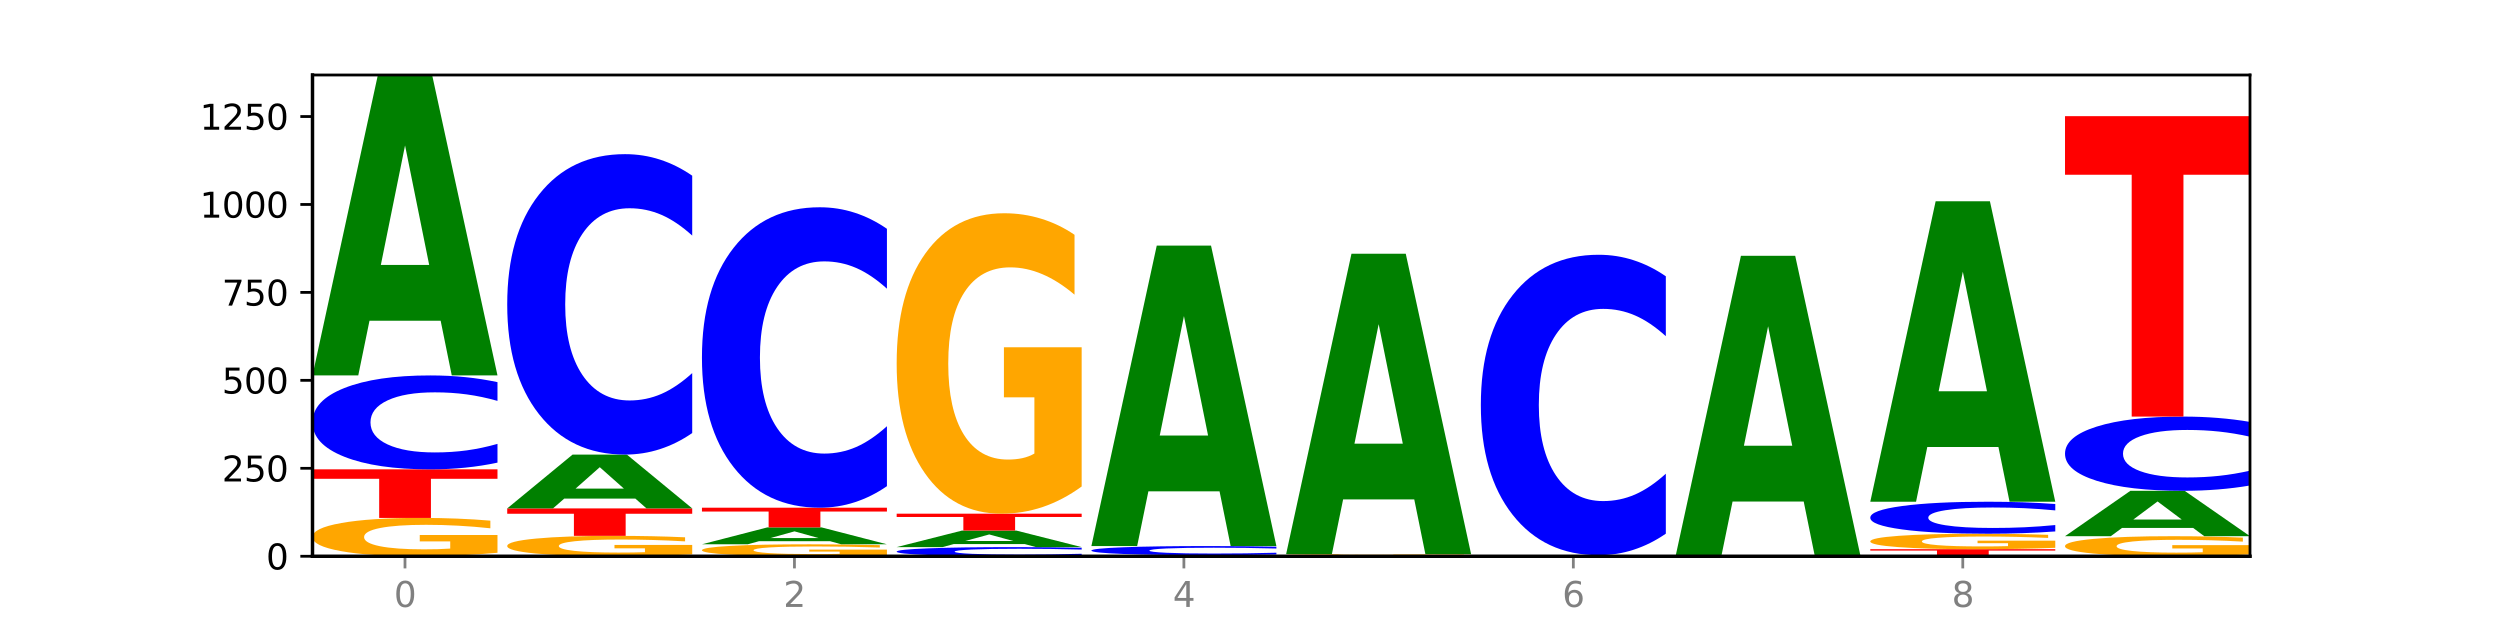
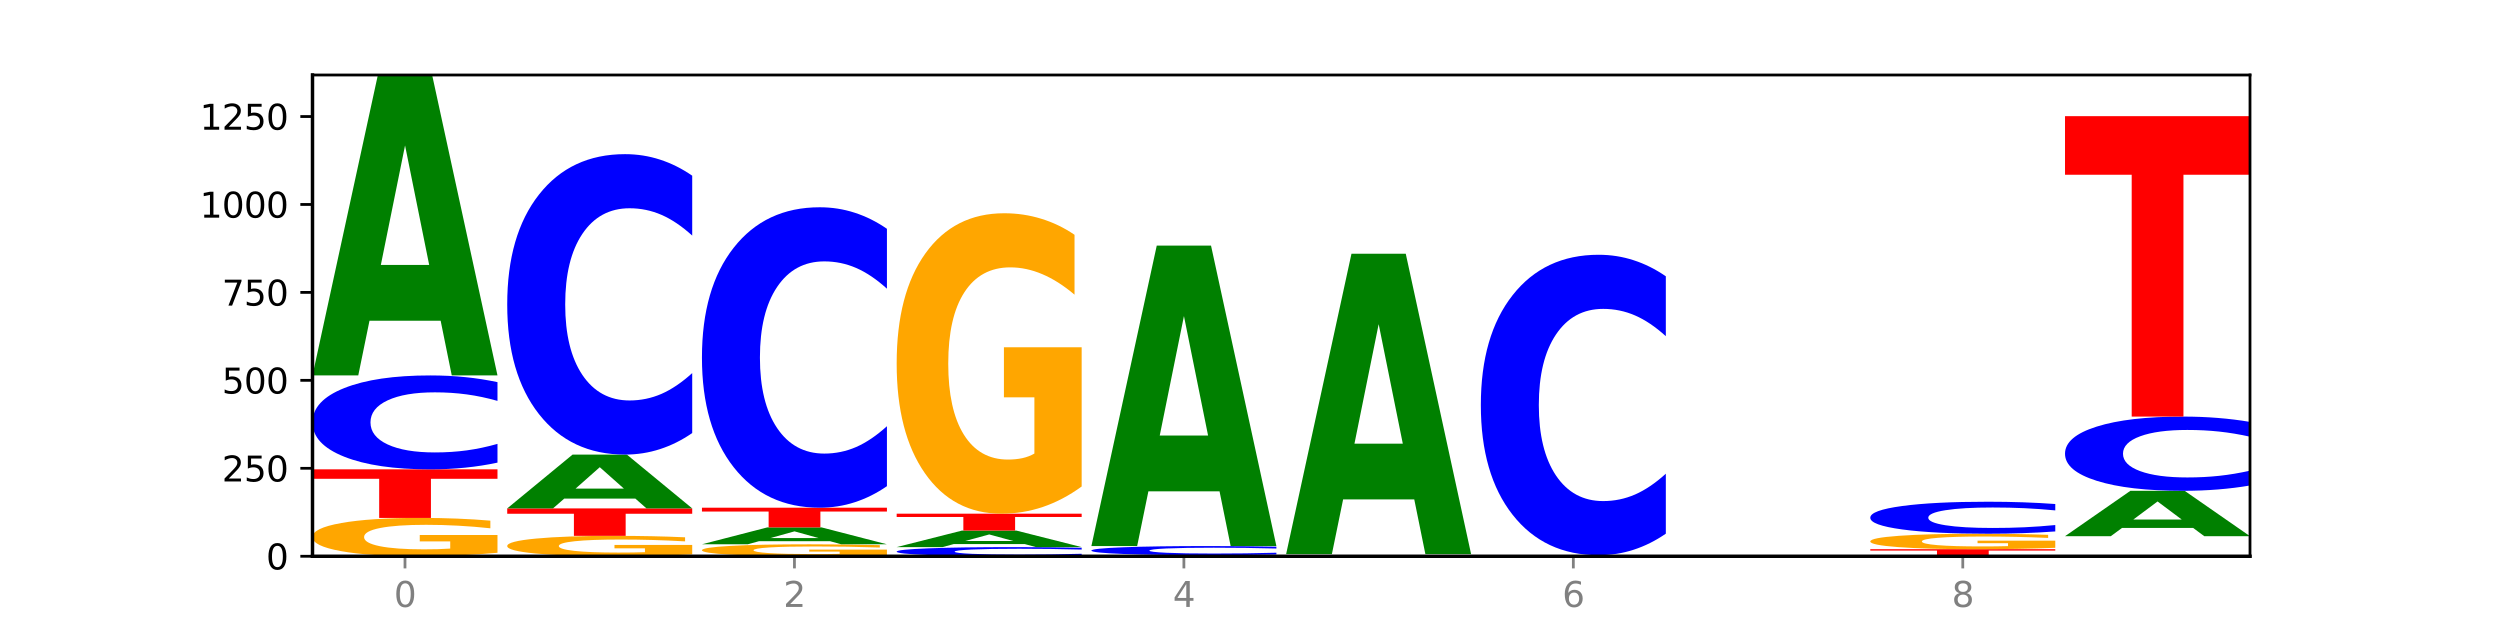
<svg xmlns="http://www.w3.org/2000/svg" xmlns:xlink="http://www.w3.org/1999/xlink" width="720pt" height="180pt" viewBox="0 0 720 180" version="1.1">
  <defs>
    <style type="text/css">*{stroke-linejoin: round; stroke-linecap: butt}</style>
  </defs>
  <g id="figure_1">
    <g id="patch_1">
      <path d="M 0 180  L 720 180  L 720 0  L 0 0  z " style="fill: #ffffff" />
    </g>
    <g id="axes_1">
      <g id="patch_2">
        <path d="M 90 160.2  L 648 160.2  L 648 21.6  L 90 21.6  z " style="fill: #ffffff" />
      </g>
      <g id="line2d_1">
        <path d="M 90 160.2  L 648 160.2  " clip-path="url(#p177b3e5b1c)" style="fill: none; stroke: #000000; stroke-width: 0.5; stroke-linecap: square" />
      </g>
      <g id="patch_3">
        <path d="M 143.276 159.201  Q 137.903 159.7 132.124 159.951  Q 126.345 160.2 120.184 160.2  Q 106.262 160.2 98.131 158.713  Q 90 157.225 90 154.682  Q 90 152.108 98.274 150.633  Q 106.561 149.157 120.972 149.157  Q 126.525 149.157 131.611 149.357  Q 136.709 149.556 141.223 149.948  L 141.223 152.15  Q 136.566 151.645 131.957 151.397  Q 127.348 151.146 122.716 151.146  Q 114.143 151.146 109.498 152.063  Q 104.853 152.978 104.853 154.682  Q 104.853 156.37 109.331 157.291  Q 113.808 158.211 122.047 158.211  Q 124.292 158.211 126.214 158.158  Q 128.136 158.104 129.665 157.989  L 129.665 155.923  L 120.889 155.923  L 120.889 154.082  L 143.276 154.082  L 143.276 159.201  z " clip-path="url(#p177b3e5b1c)" style="fill: #ffa600" />
      </g>
      <g id="patch_4">
        <path d="M 90 135.175  L 143.276 135.175  L 143.276 137.902  L 124.109 137.902  L 124.109 149.157  L 109.204 149.157  L 109.204 137.902  L 90 137.902  L 90 135.175  z " clip-path="url(#p177b3e5b1c)" style="fill: #ff0000" />
      </g>
      <g id="patch_5">
        <path d="M 143.276 133.236  Q 138.82 134.197 134.001 134.683  Q 129.182 135.175 123.934 135.175  Q 108.282 135.175 99.141 131.532  Q 90 127.888 90 121.658  Q 90 115.405 99.141 111.767  Q 108.282 108.124 123.934 108.124  Q 129.182 108.124 134.001 108.615  Q 138.82 109.102 143.276 110.063  L 143.276 115.455  Q 138.78 114.181 134.417 113.589  Q 130.055 112.996 125.236 112.996  Q 116.591 112.996 111.638 115.304  Q 106.698 117.606 106.698 121.658  Q 106.698 125.692 111.638 128  Q 116.591 130.302 125.236 130.302  Q 130.055 130.302 134.417 129.71  Q 138.78 129.112 143.276 127.838  L 143.276 133.236  z " clip-path="url(#p177b3e5b1c)" style="fill: #0000ff" />
      </g>
      <g id="patch_6">
        <path d="M 126.905 92.362  L 106.415 92.362  L 103.18 108.124  L 90 108.124  L 108.823 21.6  L 124.454 21.6  L 143.276 108.124  L 130.107 108.124  L 126.905 92.362  z M 109.683 76.303  L 123.604 76.303  L 116.655 41.887  L 109.683 76.303  z " clip-path="url(#p177b3e5b1c)" style="fill: #008000" />
      </g>
      <g id="patch_7">
        <path d="M 199.357 159.668  Q 193.984 159.934 188.205 160.068  Q 182.426 160.2 176.265 160.2  Q 162.343 160.2 154.212 159.409  Q 146.08 158.617 146.08 157.264  Q 146.08 155.894 154.355 155.109  Q 162.641 154.324 177.053 154.324  Q 182.605 154.324 187.691 154.431  Q 192.79 154.536 197.303 154.745  L 197.303 155.916  Q 192.646 155.648 188.038 155.516  Q 183.429 155.382 178.796 155.382  Q 170.223 155.382 165.578 155.87  Q 160.934 156.357 160.934 157.264  Q 160.934 158.162 165.411 158.652  Q 169.889 159.142 178.127 159.142  Q 180.372 159.142 182.294 159.114  Q 184.217 159.084 185.745 159.024  L 185.745 157.924  L 176.969 157.924  L 176.969 156.944  L 199.357 156.944  L 199.357 159.668  z " clip-path="url(#p177b3e5b1c)" style="fill: #ffa600" />
      </g>
      <g id="patch_8">
        <path d="M 146.08 146.421  L 199.357 146.421  L 199.357 147.962  L 180.19 147.962  L 180.19 154.324  L 165.285 154.324  L 165.285 147.962  L 146.08 147.962  L 146.08 146.421  z " clip-path="url(#p177b3e5b1c)" style="fill: #ff0000" />
      </g>
      <g id="patch_9">
-         <path d="M 182.985 143.597  L 162.496 143.597  L 159.261 146.421  L 146.08 146.421  L 164.903 130.92  L 180.534 130.92  L 199.357 146.421  L 186.187 146.421  L 182.985 143.597  z M 165.764 140.72  L 179.684 140.72  L 172.735 134.554  L 165.764 140.72  z " clip-path="url(#p177b3e5b1c)" style="fill: #008000" />
+         <path d="M 182.985 143.597  L 162.496 143.597  L 159.261 146.421  L 146.08 146.421  L 164.903 130.92  L 180.534 130.92  L 199.357 146.421  L 186.187 146.421  L 182.985 143.597  z M 165.764 140.72  L 179.684 140.72  L 172.735 134.554  z " clip-path="url(#p177b3e5b1c)" style="fill: #008000" />
      </g>
      <g id="patch_10">
        <path d="M 199.357 124.718  Q 194.9 127.792 190.081 129.347  Q 185.263 130.92 180.014 130.92  Q 164.363 130.92 155.222 119.266  Q 146.08 107.613 146.08 87.685  Q 146.08 67.685 155.222 56.049  Q 164.363 44.396 180.014 44.396  Q 185.263 44.396 190.081 45.969  Q 194.9 47.524 199.357 50.598  L 199.357 67.846  Q 194.86 63.77 190.498 61.876  Q 186.135 59.981 181.316 59.981  Q 172.672 59.981 167.718 67.363  Q 162.779 74.727 162.779 87.685  Q 162.779 100.589 167.718 107.971  Q 172.672 115.334 181.316 115.334  Q 186.135 115.334 190.498 113.44  Q 194.86 111.527 199.357 107.452  L 199.357 124.718  z " clip-path="url(#p177b3e5b1c)" style="fill: #0000ff" />
      </g>
      <g id="patch_11">
        <path d="M 255.437 159.888  Q 250.064 160.044 244.285 160.122  Q 238.506 160.2 232.345 160.2  Q 218.423 160.2 210.292 159.736  Q 202.161 159.272 202.161 158.479  Q 202.161 157.676 210.435 157.216  Q 218.722 156.755 233.133 156.755  Q 238.685 156.755 243.772 156.818  Q 248.87 156.88 253.384 157.002  L 253.384 157.689  Q 248.727 157.532 244.118 157.454  Q 239.509 157.376 234.876 157.376  Q 226.304 157.376 221.659 157.662  Q 217.014 157.947 217.014 158.479  Q 217.014 159.005 221.492 159.293  Q 225.969 159.58 234.208 159.58  Q 236.453 159.58 238.375 159.563  Q 240.297 159.546 241.826 159.51  L 241.826 158.866  L 233.05 158.866  L 233.05 158.292  L 255.437 158.292  L 255.437 159.888  z " clip-path="url(#p177b3e5b1c)" style="fill: #ffa600" />
      </g>
      <g id="patch_12">
        <path d="M 239.065 155.869  L 218.576 155.869  L 215.341 156.755  L 202.161 156.755  L 220.983 151.892  L 236.615 151.892  L 255.437 156.755  L 242.268 156.755  L 239.065 155.869  z M 221.844 154.967  L 235.765 154.967  L 228.815 153.032  L 221.844 154.967  z " clip-path="url(#p177b3e5b1c)" style="fill: #008000" />
      </g>
      <g id="patch_13">
        <path d="M 202.161 146.218  L 255.437 146.218  L 255.437 147.325  L 236.27 147.325  L 236.27 151.892  L 221.365 151.892  L 221.365 147.325  L 202.161 147.325  L 202.161 146.218  z " clip-path="url(#p177b3e5b1c)" style="fill: #ff0000" />
      </g>
      <g id="patch_14">
        <path d="M 255.437 140.016  Q 250.981 143.091 246.162 144.646  Q 241.343 146.218 236.094 146.218  Q 220.443 146.218 211.302 134.565  Q 202.161 122.912 202.161 102.983  Q 202.161 82.983 211.302 71.348  Q 220.443 59.695 236.094 59.695  Q 241.343 59.695 246.162 61.268  Q 250.981 62.823 255.437 65.897  L 255.437 83.144  Q 250.94 79.069 246.578 77.175  Q 242.215 75.28 237.397 75.28  Q 228.752 75.28 223.799 82.662  Q 218.859 90.025 218.859 102.983  Q 218.859 115.888 223.799 123.269  Q 228.752 130.633 237.397 130.633  Q 242.215 130.633 246.578 128.739  Q 250.94 126.826 255.437 122.751  L 255.437 140.016  z " clip-path="url(#p177b3e5b1c)" style="fill: #0000ff" />
      </g>
      <g id="patch_15">
        <path d="M 311.518 160.011  Q 307.061 160.105 302.242 160.152  Q 297.423 160.2 292.175 160.2  Q 276.524 160.2 267.382 159.845  Q 258.241 159.49 258.241 158.884  Q 258.241 158.275 267.382 157.921  Q 276.524 157.566 292.175 157.566  Q 297.423 157.566 302.242 157.614  Q 307.061 157.661 311.518 157.755  L 311.518 158.28  Q 307.021 158.156 302.658 158.098  Q 298.296 158.04 293.477 158.04  Q 284.832 158.04 279.879 158.265  Q 274.94 158.489 274.94 158.884  Q 274.94 159.277 279.879 159.501  Q 284.832 159.726 293.477 159.726  Q 298.296 159.726 302.658 159.668  Q 307.021 159.61 311.518 159.486  L 311.518 160.011  z " clip-path="url(#p177b3e5b1c)" style="fill: #0000ff" />
      </g>
      <g id="patch_16">
        <path d="M 295.146 156.698  L 274.657 156.698  L 271.421 157.566  L 258.241 157.566  L 277.064 152.804  L 292.695 152.804  L 311.518 157.566  L 298.348 157.566  L 295.146 156.698  z M 277.924 155.815  L 291.845 155.815  L 284.896 153.92  L 277.924 155.815  z " clip-path="url(#p177b3e5b1c)" style="fill: #008000" />
      </g>
      <g id="patch_17">
        <path d="M 258.241 147.941  L 311.518 147.941  L 311.518 148.889  L 292.35 148.889  L 292.35 152.804  L 277.445 152.804  L 277.445 148.889  L 258.241 148.889  L 258.241 147.941  z " clip-path="url(#p177b3e5b1c)" style="fill: #ff0000" />
      </g>
      <g id="patch_18">
        <path d="M 311.518 140.112  Q 306.145 144.027 300.366 145.993  Q 294.587 147.941 288.426 147.941  Q 274.504 147.941 266.372 136.288  Q 258.241 124.634 258.241 104.706  Q 258.241 84.545 266.516 72.981  Q 274.802 61.417 289.214 61.417  Q 294.766 61.417 299.852 62.99  Q 304.951 64.545 309.464 67.619  L 309.464 84.867  Q 304.807 80.917 300.198 78.968  Q 295.59 77.002 290.957 77.002  Q 282.384 77.002 277.739 84.187  Q 273.095 91.355 273.095 104.706  Q 273.095 117.932 277.572 125.153  Q 282.05 132.355 290.288 132.355  Q 292.533 132.355 294.455 131.944  Q 296.378 131.515 297.906 130.622  L 297.906 114.429  L 289.13 114.429  L 289.13 100.005  L 311.518 100.005  L 311.518 140.112  z " clip-path="url(#p177b3e5b1c)" style="fill: #ffa600" />
      </g>
      <g id="patch_19">
        <path d="M 314.322 160.099  L 367.598 160.099  L 367.598 160.118  L 348.431 160.118  L 348.431 160.2  L 333.526 160.2  L 333.526 160.118  L 314.322 160.118  L 314.322 160.099  z " clip-path="url(#p177b3e5b1c)" style="fill: #ff0000" />
      </g>
      <g id="patch_20">
        <path d="M 367.598 160.08  Q 362.225 160.09 356.446 160.094  Q 350.667 160.099 344.506 160.099  Q 330.584 160.099 322.453 160.071  Q 314.322 160.044 314.322 159.997  Q 314.322 159.95 322.596 159.923  Q 330.882 159.896 345.294 159.896  Q 350.846 159.896 355.933 159.9  Q 361.031 159.903 365.544 159.911  L 365.544 159.951  Q 360.888 159.942 356.279 159.937  Q 351.67 159.933 347.037 159.933  Q 338.464 159.933 333.82 159.949  Q 329.175 159.966 329.175 159.997  Q 329.175 160.028 333.653 160.045  Q 338.13 160.062 346.369 160.062  Q 348.613 160.062 350.536 160.061  Q 352.458 160.06 353.986 160.058  L 353.986 160.02  L 345.21 160.02  L 345.21 159.986  L 367.598 159.986  L 367.598 160.08  z " clip-path="url(#p177b3e5b1c)" style="fill: #ffa600" />
      </g>
      <g id="patch_21">
        <path d="M 367.598 159.707  Q 363.142 159.801 358.323 159.848  Q 353.504 159.896 348.255 159.896  Q 332.604 159.896 323.463 159.541  Q 314.322 159.186 314.322 158.58  Q 314.322 157.971 323.463 157.617  Q 332.604 157.262 348.255 157.262  Q 353.504 157.262 358.323 157.31  Q 363.142 157.357 367.598 157.451  L 367.598 157.976  Q 363.101 157.852 358.739 157.794  Q 354.376 157.736 349.557 157.736  Q 340.913 157.736 335.96 157.961  Q 331.02 158.185 331.02 158.58  Q 331.02 158.973 335.96 159.197  Q 340.913 159.422 349.557 159.422  Q 354.376 159.422 358.739 159.364  Q 363.101 159.306 367.598 159.182  L 367.598 159.707  z " clip-path="url(#p177b3e5b1c)" style="fill: #0000ff" />
      </g>
      <g id="patch_22">
        <path d="M 351.226 141.5  L 330.737 141.5  L 327.502 157.262  L 314.322 157.262  L 333.144 70.738  L 348.775 70.738  L 367.598 157.262  L 354.429 157.262  L 351.226 141.5  z M 334.005 125.441  L 347.926 125.441  L 340.976 91.025  L 334.005 125.441  z " clip-path="url(#p177b3e5b1c)" style="fill: #008000" />
      </g>
      <g id="patch_23">
        <path d="M 423.678 160.185  Q 419.222 160.193 414.403 160.196  Q 409.584 160.2 404.336 160.2  Q 388.684 160.2 379.543 160.173  Q 370.402 160.145 370.402 160.099  Q 370.402 160.052 379.543 160.025  Q 388.684 159.997 404.336 159.997  Q 409.584 159.997 414.403 160.001  Q 419.222 160.005 423.678 160.012  L 423.678 160.052  Q 419.182 160.043 414.819 160.038  Q 410.457 160.034 405.638 160.034  Q 396.993 160.034 392.04 160.051  Q 387.1 160.068 387.1 160.099  Q 387.1 160.129 392.04 160.146  Q 396.993 160.163 405.638 160.163  Q 410.457 160.163 414.819 160.159  Q 419.182 160.155 423.678 160.145  L 423.678 160.185  z " clip-path="url(#p177b3e5b1c)" style="fill: #0000ff" />
      </g>
      <g id="patch_24">
-         <path d="M 423.678 159.961  Q 418.305 159.979 412.526 159.988  Q 406.747 159.997 400.586 159.997  Q 386.664 159.997 378.533 159.943  Q 370.402 159.888 370.402 159.795  Q 370.402 159.7 378.676 159.646  Q 386.963 159.592 401.374 159.592  Q 406.927 159.592 412.013 159.599  Q 417.111 159.607 421.625 159.621  L 421.625 159.702  Q 416.968 159.683 412.359 159.674  Q 407.75 159.665 403.118 159.665  Q 394.545 159.665 389.9 159.699  Q 385.255 159.732 385.255 159.795  Q 385.255 159.857 389.733 159.891  Q 394.21 159.924 402.449 159.924  Q 404.694 159.924 406.616 159.922  Q 408.538 159.92 410.067 159.916  L 410.067 159.84  L 401.291 159.84  L 401.291 159.773  L 423.678 159.773  L 423.678 159.961  z " clip-path="url(#p177b3e5b1c)" style="fill: #ffa600" />
-       </g>
+         </g>
      <g id="patch_25">
        <path d="M 407.307 143.83  L 386.817 143.83  L 383.582 159.592  L 370.402 159.592  L 389.225 73.068  L 404.856 73.068  L 423.678 159.592  L 410.509 159.592  L 407.307 143.83  z M 390.085 127.772  L 404.006 127.772  L 397.057 93.355  L 390.085 127.772  z " clip-path="url(#p177b3e5b1c)" style="fill: #008000" />
      </g>
      <g id="patch_26">
        <path d="M 426.482 159.896  L 479.759 159.896  L 479.759 159.955  L 460.592 159.955  L 460.592 160.2  L 445.687 160.2  L 445.687 159.955  L 426.482 159.955  L 426.482 159.896  z " clip-path="url(#p177b3e5b1c)" style="fill: #ff0000" />
      </g>
      <g id="patch_27">
        <path d="M 479.759 153.694  Q 475.302 156.768 470.483 158.323  Q 465.665 159.896 460.416 159.896  Q 444.765 159.896 435.624 148.243  Q 426.482 136.59 426.482 116.661  Q 426.482 96.661 435.624 85.026  Q 444.765 73.372 460.416 73.372  Q 465.665 73.372 470.483 74.945  Q 475.302 76.5 479.759 79.574  L 479.759 96.822  Q 475.262 92.747 470.9 90.852  Q 466.537 88.958 461.718 88.958  Q 453.074 88.958 448.12 96.339  Q 443.181 103.703 443.181 116.661  Q 443.181 129.565 448.12 136.947  Q 453.074 144.311 461.718 144.311  Q 466.537 144.311 470.9 142.416  Q 475.262 140.504 479.759 136.429  L 479.759 153.694  z " clip-path="url(#p177b3e5b1c)" style="fill: #0000ff" />
      </g>
      <g id="patch_28">
-         <path d="M 519.467 144.438  L 498.978 144.438  L 495.743 160.2  L 482.563 160.2  L 501.385 73.676  L 517.017 73.676  L 535.839 160.2  L 522.67 160.2  L 519.467 144.438  z M 502.246 128.379  L 516.167 128.379  L 509.217 93.963  L 502.246 128.379  z " clip-path="url(#p177b3e5b1c)" style="fill: #008000" />
-       </g>
+         </g>
      <g id="patch_29">
        <path d="M 538.643 158.174  L 591.92 158.174  L 591.92 158.569  L 572.752 158.569  L 572.752 160.2  L 557.847 160.2  L 557.847 158.569  L 538.643 158.569  L 538.643 158.174  z " clip-path="url(#p177b3e5b1c)" style="fill: #ff0000" />
      </g>
      <g id="patch_30">
        <path d="M 591.92 157.77  Q 586.547 157.972 580.768 158.073  Q 574.989 158.174 568.828 158.174  Q 554.906 158.174 546.774 157.573  Q 538.643 156.973 538.643 155.946  Q 538.643 154.907 546.918 154.312  Q 555.204 153.716 569.616 153.716  Q 575.168 153.716 580.254 153.797  Q 585.353 153.877 589.866 154.035  L 589.866 154.924  Q 585.209 154.72 580.6 154.62  Q 575.992 154.519 571.359 154.519  Q 562.786 154.519 558.141 154.889  Q 553.497 155.258 553.497 155.946  Q 553.497 156.628 557.974 157  Q 562.452 157.371 570.69 157.371  Q 572.935 157.371 574.857 157.35  Q 576.78 157.327 578.308 157.281  L 578.308 156.447  L 569.532 156.447  L 569.532 155.704  L 591.92 155.704  L 591.92 157.77  z " clip-path="url(#p177b3e5b1c)" style="fill: #ffa600" />
      </g>
      <g id="patch_31">
        <path d="M 591.92 153.055  Q 587.463 153.382 582.644 153.548  Q 577.825 153.716 572.577 153.716  Q 556.926 153.716 547.784 152.474  Q 538.643 151.232 538.643 149.109  Q 538.643 146.978 547.784 145.738  Q 556.926 144.496 572.577 144.496  Q 577.825 144.496 582.644 144.664  Q 587.463 144.829 591.92 145.157  L 591.92 146.995  Q 587.423 146.561 583.06 146.359  Q 578.698 146.157 573.879 146.157  Q 565.234 146.157 560.281 146.943  Q 555.342 147.728 555.342 149.109  Q 555.342 150.484 560.281 151.27  Q 565.234 152.055 573.879 152.055  Q 578.698 152.055 583.06 151.853  Q 587.423 151.649 591.92 151.215  L 591.92 153.055  z " clip-path="url(#p177b3e5b1c)" style="fill: #0000ff" />
      </g>
      <g id="patch_32">
-         <path d="M 575.548 128.734  L 555.059 128.734  L 551.823 144.496  L 538.643 144.496  L 557.466 57.972  L 573.097 57.972  L 591.92 144.496  L 578.75 144.496  L 575.548 128.734  z M 558.326 112.676  L 572.247 112.676  L 565.298 78.259  L 558.326 112.676  z " clip-path="url(#p177b3e5b1c)" style="fill: #008000" />
-       </g>
+         </g>
      <g id="patch_33">
-         <path d="M 648 159.677  Q 642.627 159.939 636.848 160.07  Q 631.069 160.2 624.908 160.2  Q 610.986 160.2 602.855 159.422  Q 594.724 158.644 594.724 157.314  Q 594.724 155.969 602.998 155.197  Q 611.284 154.425 625.696 154.425  Q 631.248 154.425 636.335 154.53  Q 641.433 154.634 645.946 154.839  L 645.946 155.99  Q 641.29 155.726 636.681 155.596  Q 632.072 155.465 627.439 155.465  Q 618.866 155.465 614.222 155.945  Q 609.577 156.423 609.577 157.314  Q 609.577 158.197 614.055 158.679  Q 618.532 159.16 626.771 159.16  Q 629.015 159.16 630.938 159.132  Q 632.86 159.104 634.388 159.044  L 634.388 157.963  L 625.612 157.963  L 625.612 157.001  L 648 157.001  L 648 159.677  z " clip-path="url(#p177b3e5b1c)" style="fill: #ffa600" />
-       </g>
+         </g>
      <g id="patch_34">
        <path d="M 631.628 152.044  L 611.139 152.044  L 607.904 154.425  L 594.724 154.425  L 613.546 141.355  L 629.177 141.355  L 648 154.425  L 634.831 154.425  L 631.628 152.044  z M 614.407 149.618  L 628.328 149.618  L 621.378 144.42  L 614.407 149.618  z " clip-path="url(#p177b3e5b1c)" style="fill: #008000" />
      </g>
      <g id="patch_35">
        <path d="M 648 139.823  Q 643.544 140.582 638.725 140.967  Q 633.906 141.355 628.657 141.355  Q 613.006 141.355 603.865 138.476  Q 594.724 135.597 594.724 130.673  Q 594.724 125.732 603.865 122.857  Q 613.006 119.978 628.657 119.978  Q 633.906 119.978 638.725 120.366  Q 643.544 120.75 648 121.51  L 648 125.771  Q 643.503 124.765 639.141 124.296  Q 634.778 123.828 629.959 123.828  Q 621.315 123.828 616.362 125.652  Q 611.422 127.472 611.422 130.673  Q 611.422 133.861 616.362 135.685  Q 621.315 137.505 629.959 137.505  Q 634.778 137.505 639.141 137.036  Q 643.503 136.564 648 135.557  L 648 139.823  z " clip-path="url(#p177b3e5b1c)" style="fill: #0000ff" />
      </g>
      <g id="patch_36">
        <path d="M 594.724 33.454  L 648 33.454  L 648 50.328  L 628.833 50.328  L 628.833 119.978  L 613.928 119.978  L 613.928 50.328  L 594.724 50.328  L 594.724 33.454  z " clip-path="url(#p177b3e5b1c)" style="fill: #ff0000" />
      </g>
      <g id="matplotlib.axis_1">
        <g id="xtick_1">
          <g id="line2d_2">
            <defs>
              <path id="mc2bb41ef65" d="M 0 0  L 0 3.5  " style="stroke: #808080; stroke-width: 0.8" />
            </defs>
            <g>
              <use xlink:href="#mc2bb41ef65" x="116.638" y="160.2" style="fill: #808080; stroke: #808080; stroke-width: 0.8" />
            </g>
          </g>
          <g id="text_1">
            <g style="fill: #808080" transform="translate(113.457 174.798) scale(0.1 -0.1)">
              <defs>
                <path id="DejaVuSans-30" d="M 2034 4250  Q 1547 4250 1301 3770  Q 1056 3291 1056 2328  Q 1056 1369 1301 889  Q 1547 409 2034 409  Q 2525 409 2770 889  Q 3016 1369 3016 2328  Q 3016 3291 2770 3770  Q 2525 4250 2034 4250  z M 2034 4750  Q 2819 4750 3233 4129  Q 3647 3509 3647 2328  Q 3647 1150 3233 529  Q 2819 -91 2034 -91  Q 1250 -91 836 529  Q 422 1150 422 2328  Q 422 3509 836 4129  Q 1250 4750 2034 4750  z " transform="scale(0.016)" />
              </defs>
              <use xlink:href="#DejaVuSans-30" />
            </g>
          </g>
        </g>
        <g id="xtick_2">
          <g id="line2d_3">
            <g>
              <use xlink:href="#mc2bb41ef65" x="228.799" y="160.2" style="fill: #808080; stroke: #808080; stroke-width: 0.8" />
            </g>
          </g>
          <g id="text_2">
            <g style="fill: #808080" transform="translate(225.618 174.798) scale(0.1 -0.1)">
              <defs>
                <path id="DejaVuSans-32" d="M 1228 531  L 3431 531  L 3431 0  L 469 0  L 469 531  Q 828 903 1448 1529  Q 2069 2156 2228 2338  Q 2531 2678 2651 2914  Q 2772 3150 2772 3378  Q 2772 3750 2511 3984  Q 2250 4219 1831 4219  Q 1534 4219 1204 4116  Q 875 4013 500 3803  L 500 4441  Q 881 4594 1212 4672  Q 1544 4750 1819 4750  Q 2544 4750 2975 4387  Q 3406 4025 3406 3419  Q 3406 3131 3298 2873  Q 3191 2616 2906 2266  Q 2828 2175 2409 1742  Q 1991 1309 1228 531  z " transform="scale(0.016)" />
              </defs>
              <use xlink:href="#DejaVuSans-32" />
            </g>
          </g>
        </g>
        <g id="xtick_3">
          <g id="line2d_4">
            <g>
              <use xlink:href="#mc2bb41ef65" x="340.96" y="160.2" style="fill: #808080; stroke: #808080; stroke-width: 0.8" />
            </g>
          </g>
          <g id="text_3">
            <g style="fill: #808080" transform="translate(337.779 174.798) scale(0.1 -0.1)">
              <defs>
                <path id="DejaVuSans-34" d="M 2419 4116  L 825 1625  L 2419 1625  L 2419 4116  z M 2253 4666  L 3047 4666  L 3047 1625  L 3713 1625  L 3713 1100  L 3047 1100  L 3047 0  L 2419 0  L 2419 1100  L 313 1100  L 313 1709  L 2253 4666  z " transform="scale(0.016)" />
              </defs>
              <use xlink:href="#DejaVuSans-34" />
            </g>
          </g>
        </g>
        <g id="xtick_4">
          <g id="line2d_5">
            <g>
              <use xlink:href="#mc2bb41ef65" x="453.121" y="160.2" style="fill: #808080; stroke: #808080; stroke-width: 0.8" />
            </g>
          </g>
          <g id="text_4">
            <g style="fill: #808080" transform="translate(449.939 174.798) scale(0.1 -0.1)">
              <defs>
                <path id="DejaVuSans-36" d="M 2113 2584  Q 1688 2584 1439 2293  Q 1191 2003 1191 1497  Q 1191 994 1439 701  Q 1688 409 2113 409  Q 2538 409 2786 701  Q 3034 994 3034 1497  Q 3034 2003 2786 2293  Q 2538 2584 2113 2584  z M 3366 4563  L 3366 3988  Q 3128 4100 2886 4159  Q 2644 4219 2406 4219  Q 1781 4219 1451 3797  Q 1122 3375 1075 2522  Q 1259 2794 1537 2939  Q 1816 3084 2150 3084  Q 2853 3084 3261 2657  Q 3669 2231 3669 1497  Q 3669 778 3244 343  Q 2819 -91 2113 -91  Q 1303 -91 875 529  Q 447 1150 447 2328  Q 447 3434 972 4092  Q 1497 4750 2381 4750  Q 2619 4750 2861 4703  Q 3103 4656 3366 4563  z " transform="scale(0.016)" />
              </defs>
              <use xlink:href="#DejaVuSans-36" />
            </g>
          </g>
        </g>
        <g id="xtick_5">
          <g id="line2d_6">
            <g>
              <use xlink:href="#mc2bb41ef65" x="565.281" y="160.2" style="fill: #808080; stroke: #808080; stroke-width: 0.8" />
            </g>
          </g>
          <g id="text_5">
            <g style="fill: #808080" transform="translate(562.1 174.798) scale(0.1 -0.1)">
              <defs>
                <path id="DejaVuSans-38" d="M 2034 2216  Q 1584 2216 1326 1975  Q 1069 1734 1069 1313  Q 1069 891 1326 650  Q 1584 409 2034 409  Q 2484 409 2743 651  Q 3003 894 3003 1313  Q 3003 1734 2745 1975  Q 2488 2216 2034 2216  z M 1403 2484  Q 997 2584 770 2862  Q 544 3141 544 3541  Q 544 4100 942 4425  Q 1341 4750 2034 4750  Q 2731 4750 3128 4425  Q 3525 4100 3525 3541  Q 3525 3141 3298 2862  Q 3072 2584 2669 2484  Q 3125 2378 3379 2068  Q 3634 1759 3634 1313  Q 3634 634 3220 271  Q 2806 -91 2034 -91  Q 1263 -91 848 271  Q 434 634 434 1313  Q 434 1759 690 2068  Q 947 2378 1403 2484  z M 1172 3481  Q 1172 3119 1398 2916  Q 1625 2713 2034 2713  Q 2441 2713 2670 2916  Q 2900 3119 2900 3481  Q 2900 3844 2670 4047  Q 2441 4250 2034 4250  Q 1625 4250 1398 4047  Q 1172 3844 1172 3481  z " transform="scale(0.016)" />
              </defs>
              <use xlink:href="#DejaVuSans-38" />
            </g>
          </g>
        </g>
      </g>
      <g id="matplotlib.axis_2">
        <g id="ytick_1">
          <g id="line2d_7">
            <defs>
              <path id="m4df792c044" d="M 0 0  L -3.5 0  " style="stroke: #000000; stroke-width: 0.8" />
            </defs>
            <g>
              <use xlink:href="#m4df792c044" x="90" y="160.2" style="stroke: #000000; stroke-width: 0.8" />
            </g>
          </g>
          <g id="text_6">
            <g transform="translate(76.638 163.999) scale(0.1 -0.1)">
              <use xlink:href="#DejaVuSans-30" />
            </g>
          </g>
        </g>
        <g id="ytick_2">
          <g id="line2d_8">
            <g>
              <use xlink:href="#m4df792c044" x="90" y="134.871" style="stroke: #000000; stroke-width: 0.8" />
            </g>
          </g>
          <g id="text_7">
            <g transform="translate(63.913 138.67) scale(0.1 -0.1)">
              <defs>
                <path id="DejaVuSans-35" d="M 691 4666  L 3169 4666  L 3169 4134  L 1269 4134  L 1269 2991  Q 1406 3038 1543 3061  Q 1681 3084 1819 3084  Q 2600 3084 3056 2656  Q 3513 2228 3513 1497  Q 3513 744 3044 326  Q 2575 -91 1722 -91  Q 1428 -91 1123 -41  Q 819 9 494 109  L 494 744  Q 775 591 1075 516  Q 1375 441 1709 441  Q 2250 441 2565 725  Q 2881 1009 2881 1497  Q 2881 1984 2565 2268  Q 2250 2553 1709 2553  Q 1456 2553 1204 2497  Q 953 2441 691 2322  L 691 4666  z " transform="scale(0.016)" />
              </defs>
              <use xlink:href="#DejaVuSans-32" />
              <use xlink:href="#DejaVuSans-35" x="63.623" />
              <use xlink:href="#DejaVuSans-30" x="127.246" />
            </g>
          </g>
        </g>
        <g id="ytick_3">
          <g id="line2d_9">
            <g>
              <use xlink:href="#m4df792c044" x="90" y="109.542" style="stroke: #000000; stroke-width: 0.8" />
            </g>
          </g>
          <g id="text_8">
            <g transform="translate(63.913 113.341) scale(0.1 -0.1)">
              <use xlink:href="#DejaVuSans-35" />
              <use xlink:href="#DejaVuSans-30" x="63.623" />
              <use xlink:href="#DejaVuSans-30" x="127.246" />
            </g>
          </g>
        </g>
        <g id="ytick_4">
          <g id="line2d_10">
            <g>
              <use xlink:href="#m4df792c044" x="90" y="84.213" style="stroke: #000000; stroke-width: 0.8" />
            </g>
          </g>
          <g id="text_9">
            <g transform="translate(63.913 88.012) scale(0.1 -0.1)">
              <defs>
                <path id="DejaVuSans-37" d="M 525 4666  L 3525 4666  L 3525 4397  L 1831 0  L 1172 0  L 2766 4134  L 525 4134  L 525 4666  z " transform="scale(0.016)" />
              </defs>
              <use xlink:href="#DejaVuSans-37" />
              <use xlink:href="#DejaVuSans-35" x="63.623" />
              <use xlink:href="#DejaVuSans-30" x="127.246" />
            </g>
          </g>
        </g>
        <g id="ytick_5">
          <g id="line2d_11">
            <g>
              <use xlink:href="#m4df792c044" x="90" y="58.884" style="stroke: #000000; stroke-width: 0.8" />
            </g>
          </g>
          <g id="text_10">
            <g transform="translate(57.55 62.683) scale(0.1 -0.1)">
              <defs>
                <path id="DejaVuSans-31" d="M 794 531  L 1825 531  L 1825 4091  L 703 3866  L 703 4441  L 1819 4666  L 2450 4666  L 2450 531  L 3481 531  L 3481 0  L 794 0  L 794 531  z " transform="scale(0.016)" />
              </defs>
              <use xlink:href="#DejaVuSans-31" />
              <use xlink:href="#DejaVuSans-30" x="63.623" />
              <use xlink:href="#DejaVuSans-30" x="127.246" />
              <use xlink:href="#DejaVuSans-30" x="190.869" />
            </g>
          </g>
        </g>
        <g id="ytick_6">
          <g id="line2d_12">
            <g>
              <use xlink:href="#m4df792c044" x="90" y="33.555" style="stroke: #000000; stroke-width: 0.8" />
            </g>
          </g>
          <g id="text_11">
            <g transform="translate(57.55 37.354) scale(0.1 -0.1)">
              <use xlink:href="#DejaVuSans-31" />
              <use xlink:href="#DejaVuSans-32" x="63.623" />
              <use xlink:href="#DejaVuSans-35" x="127.246" />
              <use xlink:href="#DejaVuSans-30" x="190.869" />
            </g>
          </g>
        </g>
      </g>
      <g id="patch_37">
        <path d="M 90 160.2  L 90 21.6  " style="fill: none; stroke: #000000; stroke-linejoin: miter; stroke-linecap: square" />
      </g>
      <g id="patch_38">
        <path d="M 648 160.2  L 648 21.6  " style="fill: none; stroke: #000000; stroke-width: 0.8; stroke-linejoin: miter; stroke-linecap: square" />
      </g>
      <g id="patch_39">
        <path d="M 90 160.2  L 648 160.2  " style="fill: none; stroke: #000000; stroke-linejoin: miter; stroke-linecap: square" />
      </g>
      <g id="patch_40">
        <path d="M 90 21.6  L 648 21.6  " style="fill: none; stroke: #000000; stroke-width: 0.8; stroke-linejoin: miter; stroke-linecap: square" />
      </g>
    </g>
  </g>
  <defs>
    <clipPath id="p177b3e5b1c">
      <rect x="90" y="21.6" width="558" height="138.6" />
    </clipPath>
  </defs>
</svg>